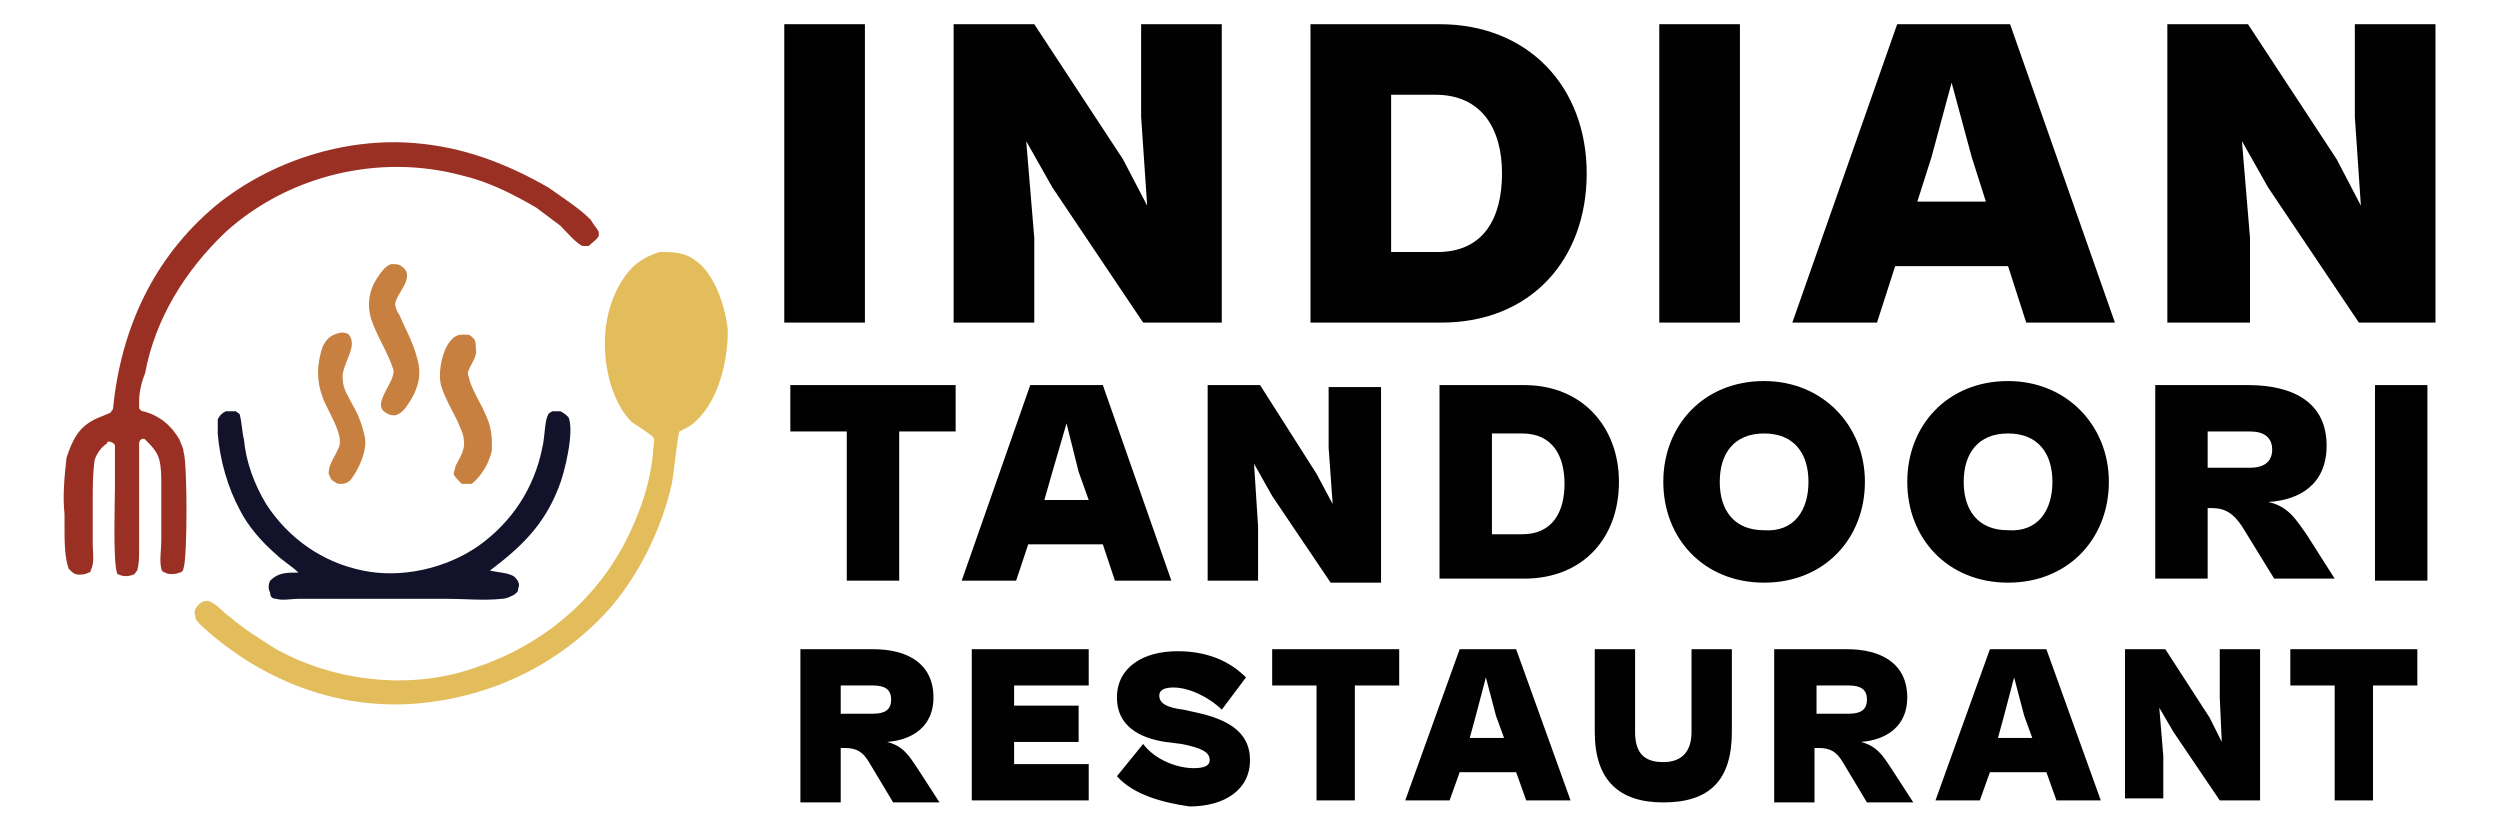
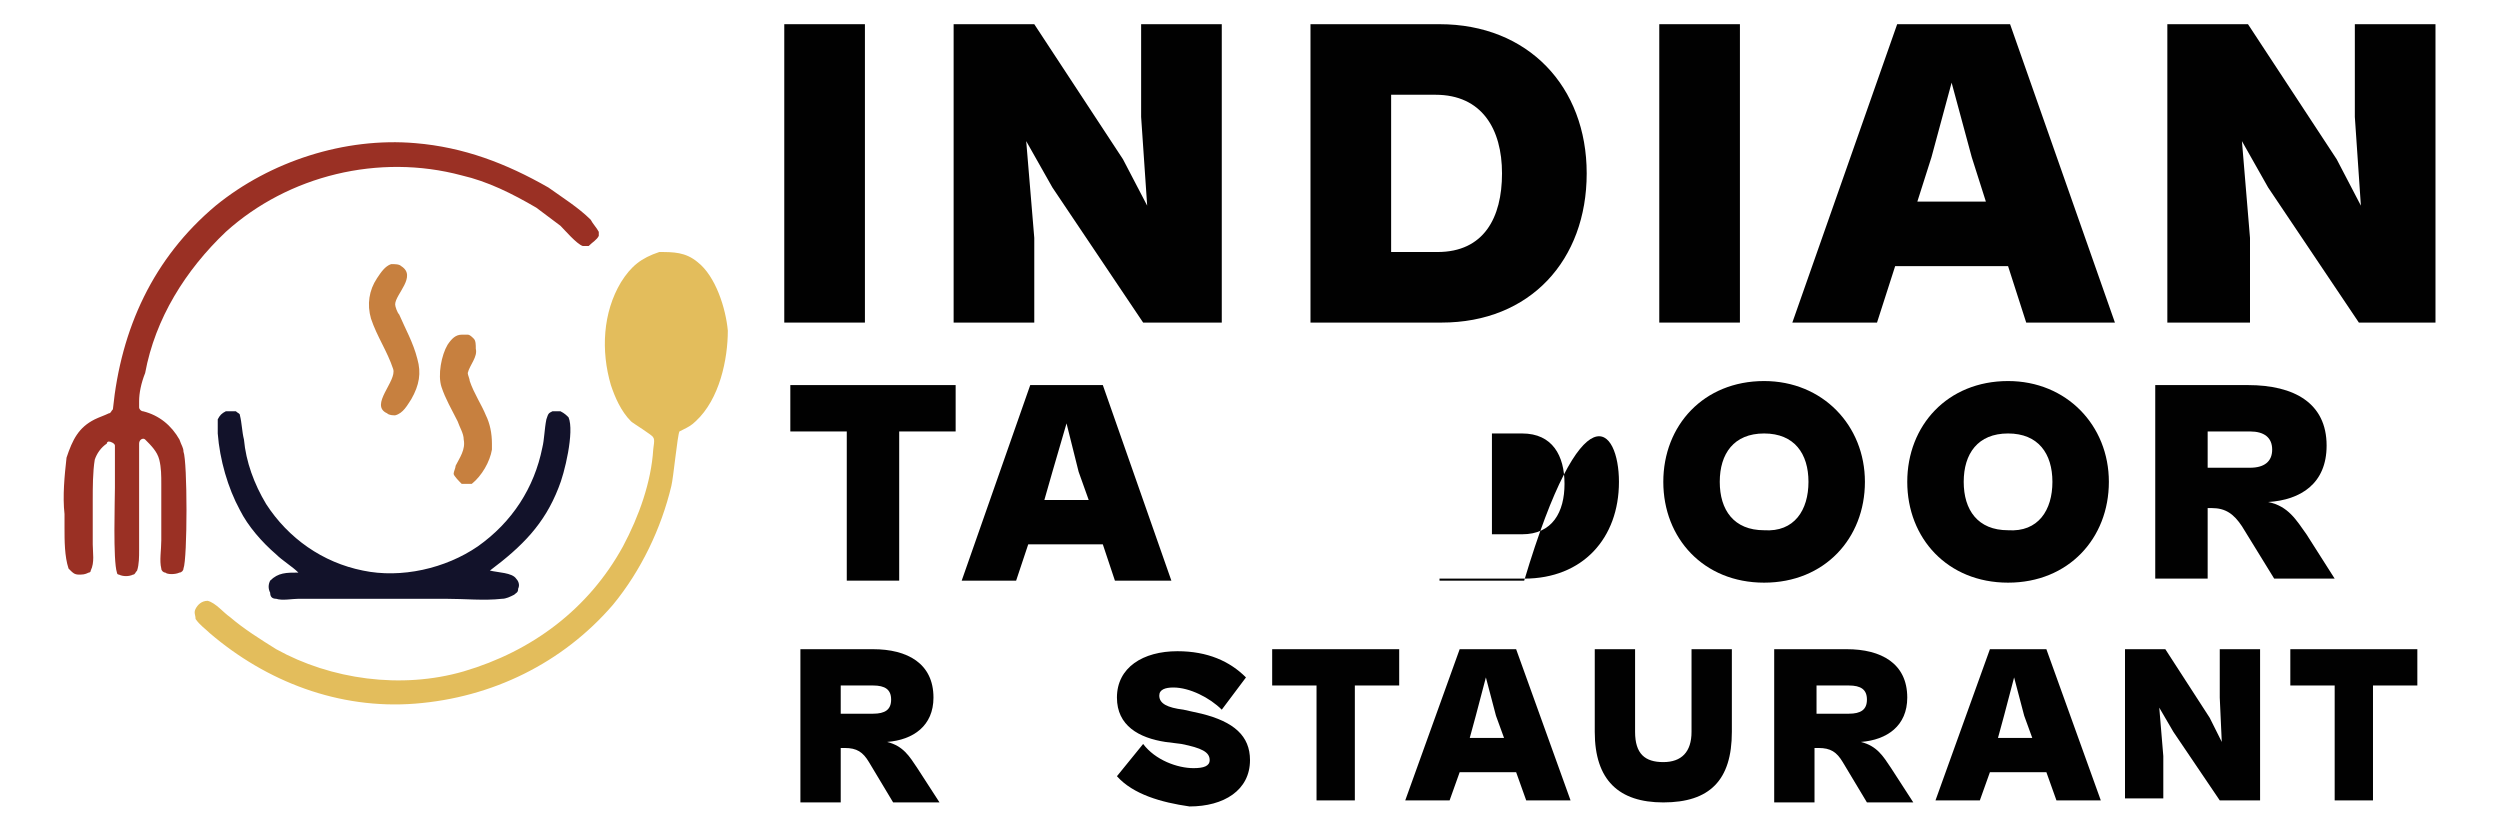
<svg xmlns="http://www.w3.org/2000/svg" width="124" height="41" viewBox="0 0 124 41" fill="none">
  <path d="M19.6 15.1C19.6 15.2 19.7 15.5 19.8 15.6C20.1 16.3 20.5 17 20.7 17.8C20.9 18.5 20.8 19.1 20.4 19.8C20.2 20.1 20 20.5 19.6 20.6C19.5 20.6 19.3 20.6 19.2 20.5C18.3 20.1 19.7 18.9 19.5 18.3C19.2 17.4 18.7 16.7 18.4 15.8C18.2 15.1 18.3 14.4 18.7 13.8C18.9 13.5 19.1 13.2 19.4 13.1C19.6 13.1 19.8 13.1 19.9 13.2C20.7 13.7 19.6 14.6 19.6 15.1Z" fill="#C7803F" />
  <path d="M23.2 18.5C23.2 18.6 23.3 18.8 23.3 18.9C23.5 19.5 23.9 20.1 24.1 20.6C24.3 21 24.4 21.5 24.4 22C24.4 22.1 24.4 22.2 24.4 22.3C24.3 22.9 23.9 23.6 23.4 24H23.3C23.2 24 23 24 22.9 24C22.8 23.9 22.5 23.6 22.5 23.5C22.5 23.4 22.6 23.2 22.6 23.1C22.8 22.7 23.1 22.3 23 21.8C23 21.5 22.8 21.2 22.7 20.9C22.4 20.3 22.1 19.8 21.9 19.2C21.7 18.6 21.9 17.6 22.2 17.1C22.4 16.8 22.6 16.6 22.9 16.6C23 16.6 23.1 16.6 23.2 16.6C23.3 16.6 23.4 16.7 23.5 16.8C23.6 16.9 23.6 17.1 23.6 17.3C23.7 17.7 23.3 18.1 23.2 18.5Z" fill="#C7803F" />
  <path d="M24.3 28.3C24.7 28.4 25.4 28.4 25.6 28.7C25.7 28.8 25.8 29 25.7 29.2C25.7 29.4 25.6 29.4 25.5 29.5C25.3 29.6 25.1 29.7 24.9 29.7C24 29.8 23.1 29.7 22.1 29.7H17.2H14.8C14.5 29.7 14 29.8 13.7 29.7C13.5 29.7 13.4 29.6 13.4 29.4C13.3 29.2 13.3 29 13.4 28.8C13.8 28.4 14.2 28.4 14.8 28.4C14.5 28.1 14 27.8 13.7 27.5C13 26.9 12.3 26.1 11.9 25.3C11.3 24.2 10.9 22.8 10.8 21.5C10.8 21.3 10.8 21 10.8 20.8C10.9 20.6 11 20.5 11.2 20.4C11.3 20.4 11.5 20.4 11.7 20.4C11.8 20.5 11.9 20.5 11.9 20.6C12 21 12 21.4 12.1 21.8C12.2 22.9 12.6 24 13.2 25C14.3 26.7 16 27.9 18 28.3C19.9 28.7 22.1 28.2 23.7 27.1C25.4 25.9 26.5 24.2 26.9 22.2C27 21.8 27 21.3 27.1 20.8C27.2 20.5 27.2 20.5 27.4 20.4C27.5 20.4 27.7 20.4 27.8 20.4C28 20.5 28.1 20.6 28.2 20.7C28.5 21.4 28 23.5 27.7 24.2C27 26 25.9 27.1 24.3 28.3Z" fill="#12122A" />
  <path d="M9.1 22.4C9.3 22.9 9.3 27.7 9.1 28.2C9.1 28.3 9 28.4 8.9 28.4C8.7 28.5 8.3 28.5 8.2 28.4C8.1 28.4 8 28.3 8 28.2C7.9 27.8 8 27.3 8 26.8V24C8 23.6 8 23.2 7.9 22.8C7.8 22.4 7.5 22.1 7.2 21.8C7.1 21.7 6.9 21.8 6.9 22V24.2V25.1V27.3C6.9 27.6 6.9 28 6.8 28.3C6.7 28.4 6.7 28.5 6.6 28.5C6.4 28.6 6.1 28.6 5.9 28.5C5.8 28.5 5.8 28.4 5.8 28.4C5.6 27.8 5.7 24.8 5.7 24.2V22.8C5.7 22.6 5.7 22.3 5.7 22.1C5.7 22 5.5 21.9 5.4 21.9C5.4 21.9 5.3 21.9 5.3 22C5 22.2 4.8 22.5 4.7 22.8C4.6 23.4 4.6 24.2 4.6 24.8V27C4.6 27.4 4.7 27.9 4.5 28.3C4.5 28.4 4.4 28.4 4.4 28.4C4.2 28.5 4.1 28.5 3.9 28.5C3.7 28.5 3.6 28.4 3.5 28.3L3.4 28.2C3.2 27.6 3.2 26.8 3.2 26.2C3.2 26.1 3.2 25.9 3.2 25.7C3.2 25.6 3.2 25.5 3.2 25.5C3.1 24.6 3.2 23.6 3.3 22.7C3.6 21.8 3.9 21.2 4.7 20.8C4.9 20.7 5.2 20.6 5.4 20.5C5.5 20.5 5.5 20.4 5.6 20.3C6 16.3 7.6 12.8 10.7 10.2C13.4 8 17.1 6.8 20.6 7.1C23 7.3 25.1 8.1 27.2 9.3C27.9 9.8 28.7 10.3 29.3 10.9C29.4 11.1 29.6 11.3 29.7 11.5C29.7 11.6 29.7 11.7 29.7 11.7C29.6 11.9 29.4 12 29.2 12.2H29.1C29 12.2 28.9 12.2 28.9 12.2C28.6 12.1 28 11.4 27.8 11.2C27.4 10.9 27 10.6 26.6 10.3C25.4 9.6 24.2 9 22.9 8.7C18.8 7.6 14.3 8.7 11.2 11.5C9.2 13.4 7.7 15.8 7.2 18.5C7 19 6.9 19.5 6.9 19.9V20.2C6.9 20.3 7 20.4 7.1 20.4C7.9 20.6 8.5 21.1 8.9 21.8C9 22.1 9.1 22.2 9.1 22.4Z" fill="#9A3024" />
  <path d="M34.5 20.9C34.3 21.1 34.1 21.2 33.9 21.3L33.7 21.4C33.6 21.6 33.4 23.7 33.3 24.1C32.8 26.2 31.8 28.3 30.4 30C27.9 32.9 24.4 34.6 20.6 34.9C16.8 35.2 13.2 33.8 10.4 31.4C10.2 31.2 9.9 31 9.7 30.7C9.7 30.5 9.6 30.4 9.7 30.2C9.8 30 10 29.8 10.3 29.8C10.7 29.9 11.1 30.4 11.4 30.6C12.1 31.2 12.9 31.7 13.7 32.2C16.4 33.7 19.9 34.2 23 33.3C26.4 32.3 29.2 30.2 30.9 27.1C31.7 25.6 32.3 23.9 32.4 22.3C32.4 22.2 32.5 21.8 32.4 21.7C32.4 21.6 31.4 21 31.3 20.9C30.8 20.4 30.5 19.7 30.3 19.1C29.8 17.4 29.9 15.5 30.8 14C31.3 13.2 31.8 12.8 32.7 12.5C33.4 12.5 34 12.5 34.6 13C35.5 13.7 36 15.3 36.1 16.4C36.1 17.8 35.7 19.8 34.5 20.9Z" fill="#E3BD5C" />
-   <path d="M17 18.8C17 19.3 17.3 19.7 17.5 20.1C17.8 20.6 18 21.2 18.1 21.7C18.2 22.3 17.9 23 17.6 23.5C17.4 23.8 17.3 24 16.9 24C16.8 24 16.7 24 16.6 23.9C16.4 23.8 16.4 23.7 16.3 23.5C16.3 23 16.6 22.7 16.8 22.2C17.1 21.6 16.2 20.3 16 19.7C15.7 18.9 15.7 18.1 16 17.2C16.2 16.8 16.4 16.6 16.9 16.5C17.1 16.5 17.2 16.5 17.3 16.6C17.8 17.2 16.9 18.1 17 18.8Z" fill="#C7803F" />
  <path d="M38.9 16V1.2H42.9V16H38.9Z" fill="#010101" />
  <path d="M47.3 16V1.2H51.3L55.7 7.9L56.9 10.2L56.6 5.8V1.2H60.6V16H56.7L52.2 9.3L50.9 7L51.3 11.8V16H47.3Z" fill="#010101" />
  <path d="M65 16V1.2H71.4C75.8 1.2 78.7 4.3 78.7 8.6C78.7 12.9 75.9 16 71.5 16H65ZM69 4.8V12.5H71.3C73.6 12.5 74.5 10.8 74.5 8.6C74.5 6.4 73.5 4.7 71.2 4.7H69V4.8Z" fill="#010101" />
  <path d="M82.3 16V1.2H86.3V16H82.3Z" fill="#010101" />
  <path d="M88.9 16L94.1 1.2H99.7L104.9 16H100.5L99.6 13.2H94L93.1 16H88.9ZM95.1 10H98.5L97.8 7.8L96.8 4.1L95.8 7.8L95.1 10Z" fill="#010101" />
  <path d="M107.5 16V1.2H111.5L115.9 7.9L117.1 10.2L116.8 5.8V1.2H120.8V16H117L112.5 9.3L111.2 7L111.6 11.8V16H107.5Z" fill="#010101" />
  <path d="M39.7 39.7V32.2H43.3C45 32.2 46.3 32.9 46.3 34.6C46.3 36 45.3 36.7 44 36.8C44.8 37 45.1 37.5 45.5 38.1L46.6 39.8H44.3L43.1 37.8C42.8 37.3 42.5 37.1 41.9 37.1H41.7V39.8H39.7V39.7ZM41.7 34V35.4H43.3C43.9 35.4 44.2 35.2 44.2 34.7C44.2 34.2 43.9 34 43.3 34H41.7Z" fill="#010101" />
-   <path d="M48.2 39.7V32.2H54V34H50.3V35H53.5V36.8H50.3V37.9H54V39.7H48.2Z" fill="#010101" />
  <path d="M55.4 38.5L56.7 36.9C57.3 37.7 58.4 38.1 59.2 38.1C59.7 38.1 60 38 60 37.7C60 37.3 59.6 37.1 58.6 36.9L57.8 36.8C56.5 36.6 55.4 36 55.4 34.6C55.4 33.1 56.7 32.3 58.4 32.3C59.9 32.3 61 32.8 61.8 33.6L60.6 35.2C60 34.6 59 34.1 58.2 34.1C57.8 34.1 57.5 34.2 57.5 34.5C57.5 34.9 57.9 35.1 58.7 35.2L59.6 35.4C61.2 35.8 62 36.5 62 37.7C62 39.2 60.7 40 59 40C57.6 39.8 56.2 39.4 55.4 38.5Z" fill="#010101" />
  <path d="M65.3 39.7V34H63.1V32.2H69.4V34H67.2V39.7H65.3Z" fill="#010101" />
  <path d="M69.7 39.7L72.4 32.2H75.2L77.9 39.7H75.7L75.2 38.3H72.4L71.9 39.7H69.7ZM72.9 36.6H74.6L74.2 35.5L73.7 33.6L73.2 35.5L72.9 36.6Z" fill="#010101" />
  <path d="M79.1 36.3V32.2H81.1V36.3C81.1 37.4 81.6 37.8 82.5 37.8C83.4 37.8 83.9 37.3 83.9 36.3V32.2H85.9V36.3C85.9 38.7 84.8 39.8 82.5 39.8C80.3 39.8 79.1 38.7 79.1 36.3Z" fill="#010101" />
  <path d="M88 39.7V32.2H91.6C93.3 32.2 94.6 32.9 94.6 34.6C94.6 36 93.6 36.7 92.3 36.8C93.1 37 93.4 37.5 93.8 38.1L94.9 39.8H92.6L91.4 37.8C91.1 37.3 90.8 37.1 90.2 37.1H90V39.8H88V39.7ZM90.1 34V35.4H91.7C92.3 35.4 92.6 35.2 92.6 34.7C92.6 34.2 92.3 34 91.7 34H90.1Z" fill="#010101" />
  <path d="M96 39.7L98.7 32.2H101.5L104.2 39.7H102L101.5 38.3H98.7L98.2 39.7H96ZM99.1 36.6H100.8L100.4 35.5L99.9 33.6L99.4 35.5L99.1 36.6Z" fill="#010101" />
  <path d="M105.4 39.7V32.2H107.4L109.6 35.6L110.2 36.8L110.1 34.6V32.2H112.1V39.7H110.1L107.8 36.3L107.1 35.1L107.3 37.5V39.6H105.4V39.7Z" fill="#010101" />
  <path d="M115.8 39.7V34H113.6V32.2H119.9V34H117.7V39.7H115.8Z" fill="#010101" />
  <path d="M42 28.8V21.4H39.2V19.1H47.4V21.4H44.6V28.8H42Z" fill="#010101" />
  <path d="M47.7 28.8L51.1 19.1H54.7L58.1 28.8H55.3L54.7 27H51L50.4 28.8H47.7ZM51.8 24.8H54L53.5 23.4L52.9 21L52.2 23.4L51.8 24.8Z" fill="#010101" />
-   <path d="M59.9 28.8V19.1H62.5L65.3 23.5L66.1 25L65.9 22.2V19.2H68.5V28.9H66L63.1 24.6L62.2 23L62.4 26.1V28.8H59.9Z" fill="#010101" />
-   <path d="M71.4 28.8V19.1H75.6C78.5 19.1 80.3 21.2 80.3 23.9C80.3 26.7 78.5 28.7 75.6 28.7H71.4V28.8ZM74 21.4V26.5H75.5C77 26.5 77.6 25.4 77.6 24C77.6 22.6 77 21.5 75.5 21.5H74V21.4Z" fill="#010101" />
+   <path d="M71.4 28.8H75.6C78.5 19.1 80.3 21.2 80.3 23.9C80.3 26.7 78.5 28.7 75.6 28.7H71.4V28.8ZM74 21.4V26.5H75.5C77 26.5 77.6 25.4 77.6 24C77.6 22.6 77 21.5 75.5 21.5H74V21.4Z" fill="#010101" />
  <path d="M82.5 23.9C82.5 21.1 84.5 18.9 87.5 18.9C90.4 18.9 92.5 21.1 92.5 23.9C92.5 26.7 90.5 28.9 87.5 28.9C84.5 28.9 82.5 26.7 82.5 23.9ZM89.7 23.9C89.7 22.5 89 21.5 87.5 21.5C86 21.5 85.3 22.5 85.3 23.9C85.3 25.3 86 26.3 87.5 26.3C89 26.4 89.7 25.3 89.7 23.9Z" fill="#010101" />
  <path d="M94.6 23.9C94.6 21.1 96.6 18.9 99.6 18.9C102.5 18.9 104.6 21.1 104.6 23.9C104.6 26.7 102.6 28.9 99.6 28.9C96.6 28.9 94.6 26.7 94.6 23.9ZM101.8 23.9C101.8 22.5 101.1 21.5 99.6 21.5C98.1 21.5 97.4 22.5 97.4 23.9C97.4 25.3 98.1 26.3 99.6 26.3C101.1 26.4 101.8 25.3 101.8 23.9Z" fill="#010101" />
  <path d="M106.9 28.8V19.1H111.5C113.8 19.1 115.4 20 115.4 22.1C115.4 24 114.1 24.8 112.5 24.9C113.5 25.1 113.9 25.8 114.4 26.5L115.8 28.7H112.8L111.2 26.1C110.8 25.5 110.4 25.2 109.7 25.2H109.5V28.7H106.9V28.8ZM109.5 21.4V23.2H111.6C112.3 23.2 112.7 22.9 112.7 22.3C112.7 21.7 112.3 21.4 111.6 21.4H109.5Z" fill="#010101" />
-   <path d="M117.8 28.8V19.1H120.4V28.8H117.8Z" fill="#010101" />
</svg>